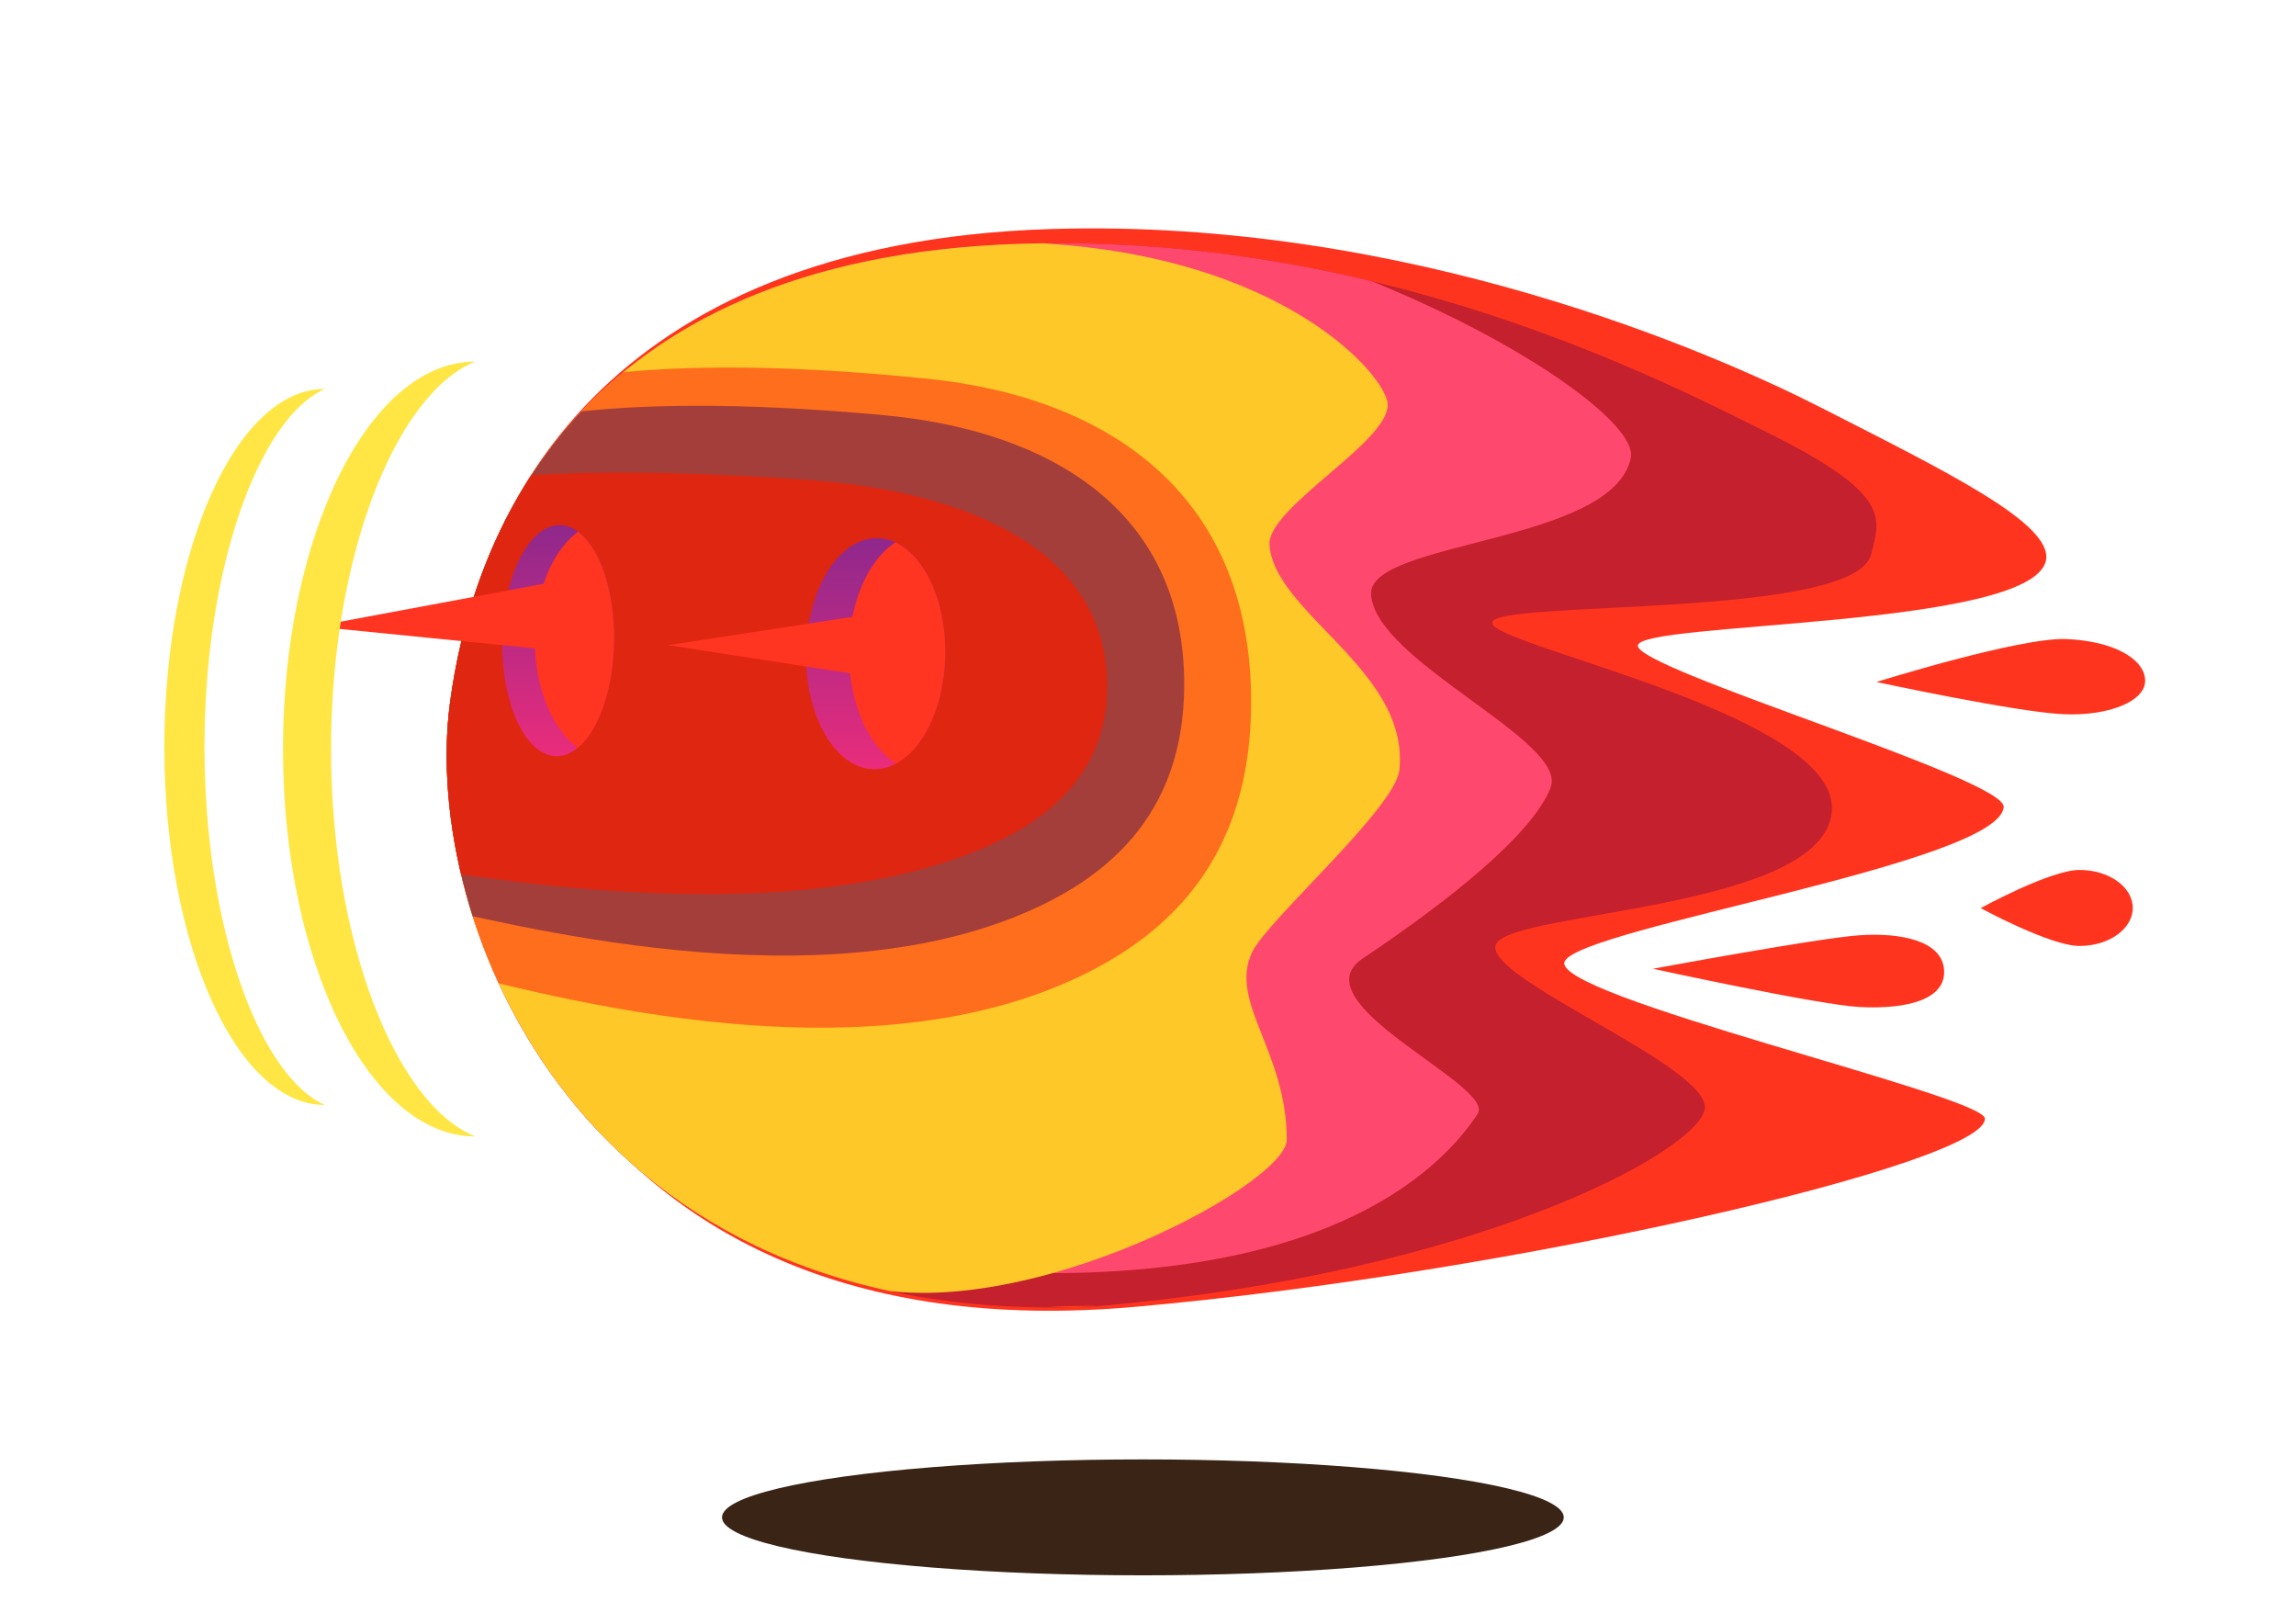
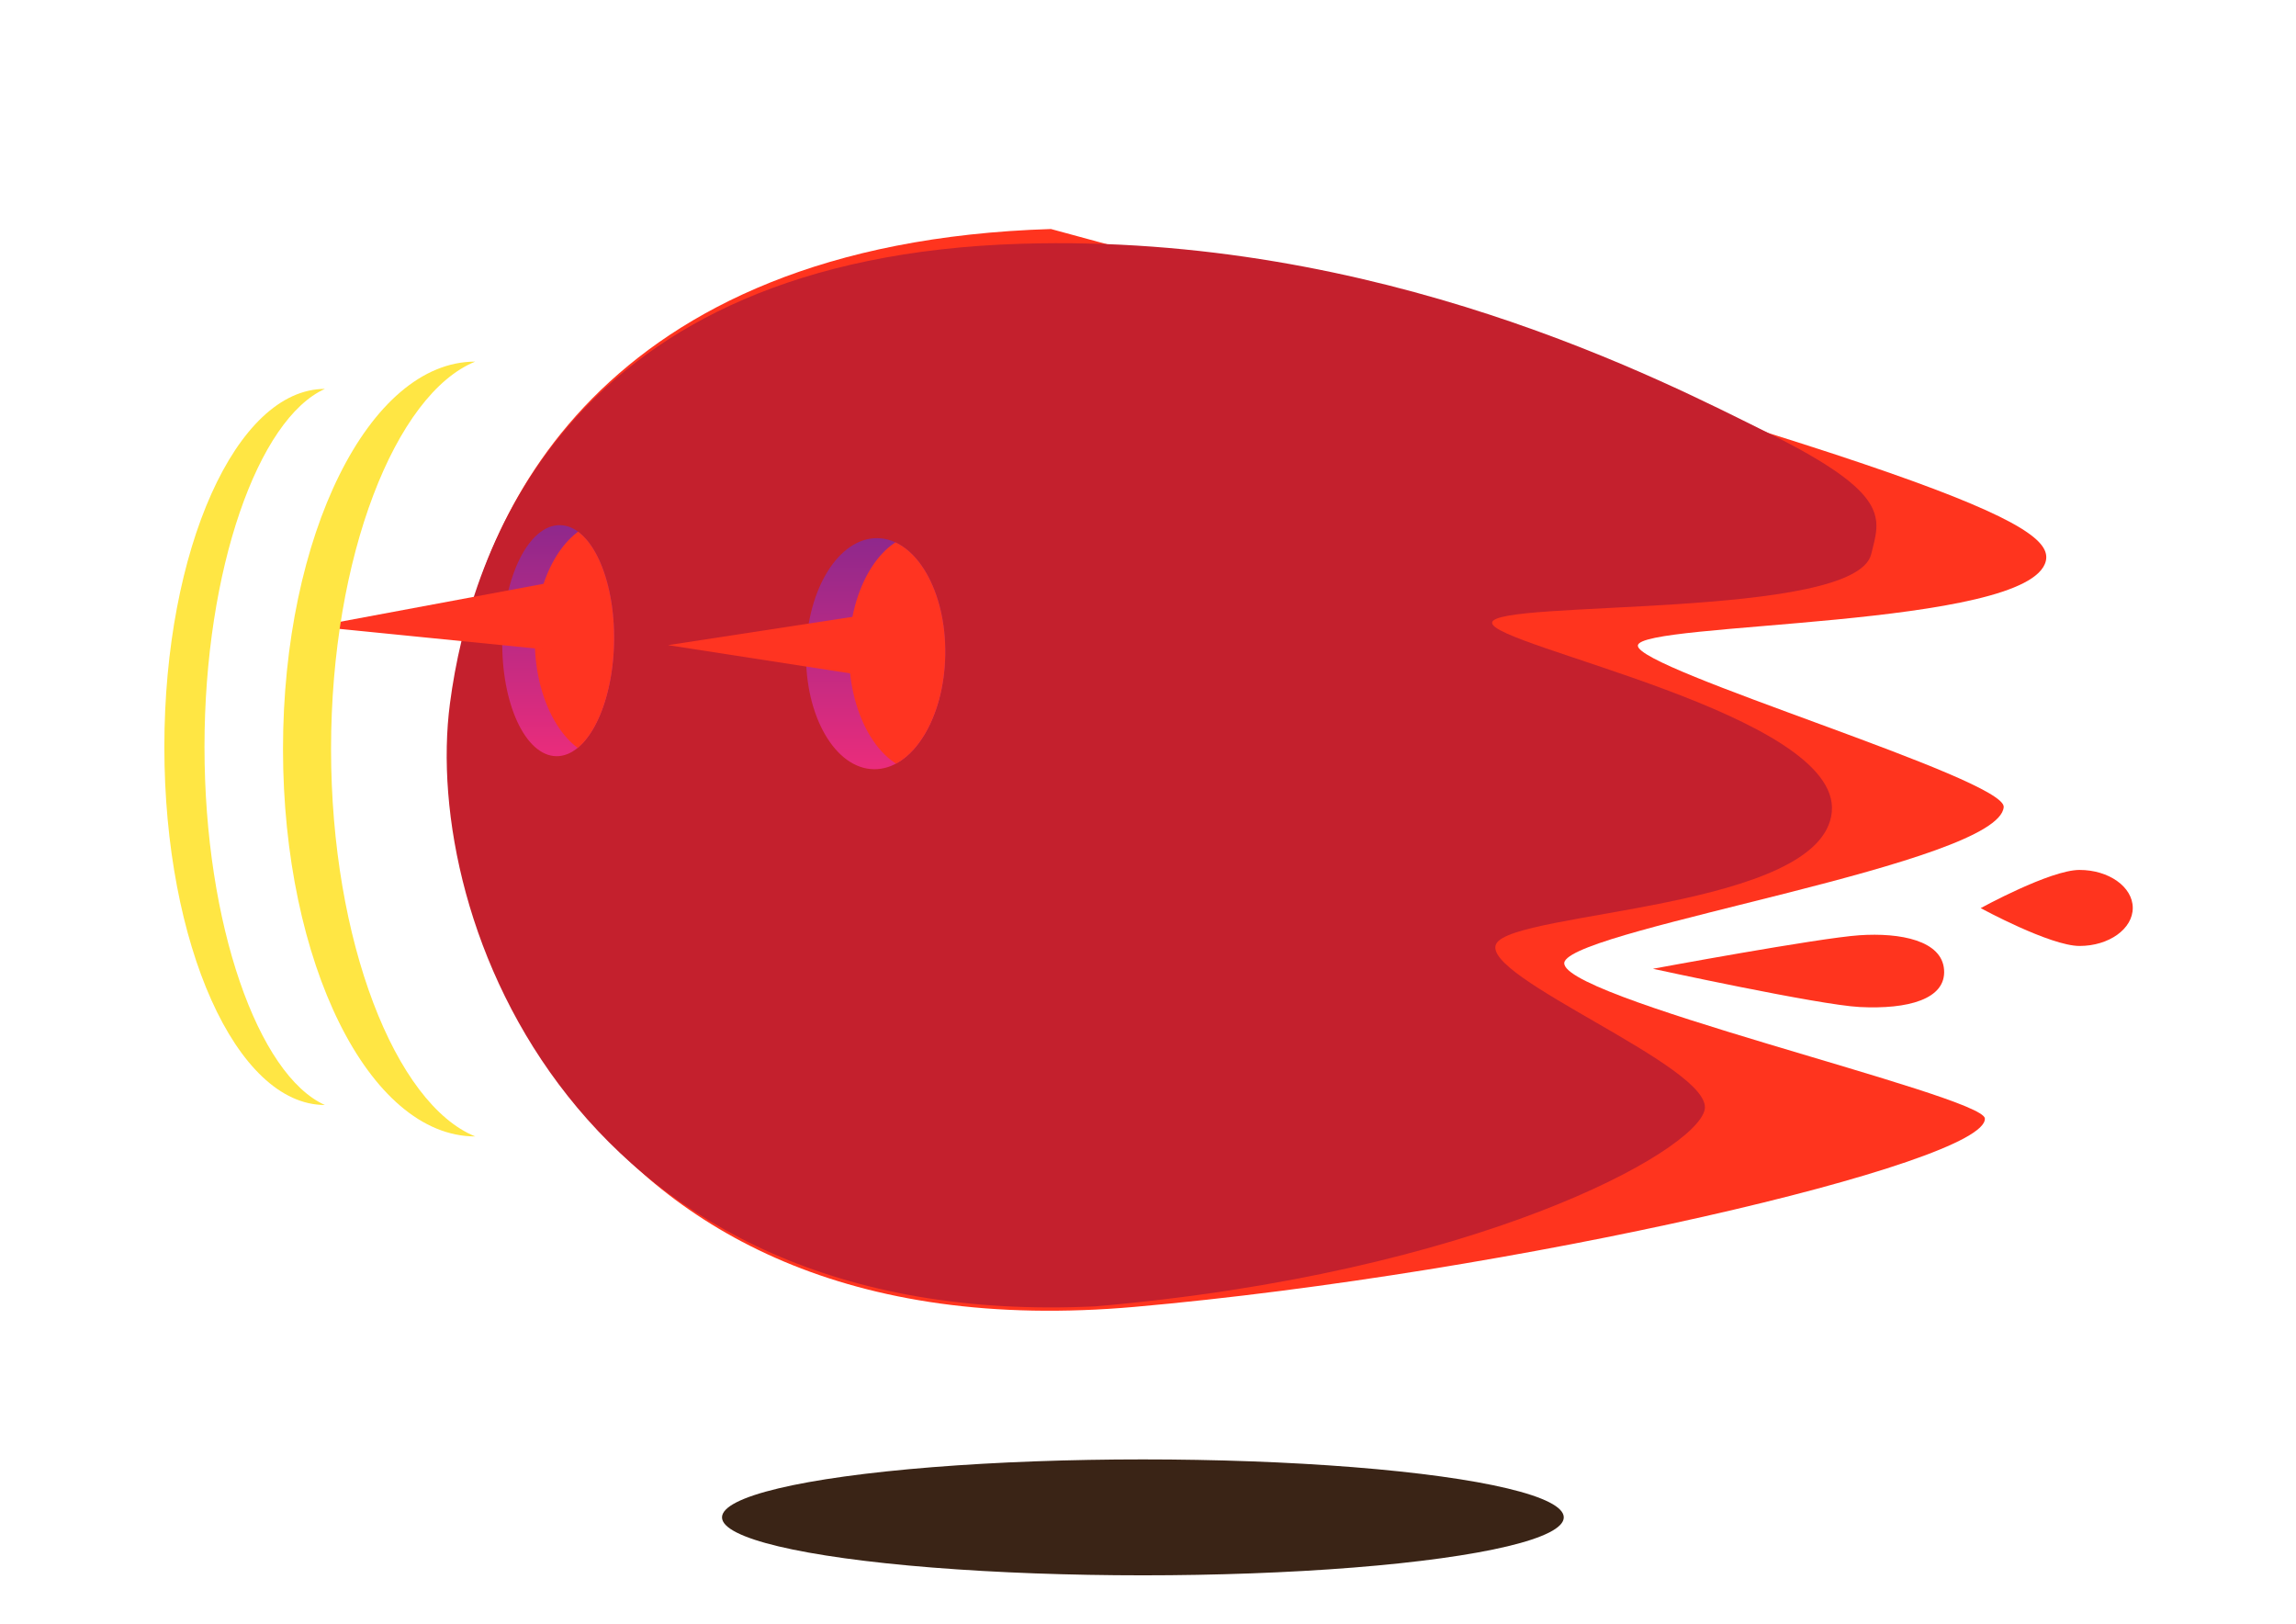
<svg xmlns="http://www.w3.org/2000/svg" xmlns:ns1="http://www.serif.com/" width="100%" height="100%" viewBox="0 0 3508 2481" version="1.1" xml:space="preserve" style="fill-rule:evenodd;clip-rule:evenodd;stroke-linejoin:round;stroke-miterlimit:2;">
  <rect id="L1_L1_Artboard1" x="0" y="0" width="3507.87" height="2480.32" style="fill:none;" />
  <g id="L1_L1_L1_Artboard11" ns1:id="L1_L1_Artboard1">
    <g id="L1_body-back-6" ns1:id="L1_body back 6" transform="matrix(1,0,0,1,-4,0)">
      <g transform="matrix(7.168,0.352,-0.352,7.168,-1102.85,-1008.14)">
        <path d="M584.446,318.633C585.186,324.843 577.214,327.438 566.887,327.419C558.136,327.403 522.526,321.448 522.526,321.448C522.526,321.448 557.381,313.185 566.071,312.165C574.761,311.145 583.716,312.423 584.446,318.633Z" style="fill:rgb(255,52,30);fill-rule:nonzero;" />
      </g>
      <g transform="matrix(16.222,1.89,-1.188,10.191,-5999.66,-2649.72)">
-         <path d="M590.61,252.32C590.98,255.43 587.75,258.36 583.4,258.87C579.05,259.38 565.668,257.329 565.668,257.329C565.668,257.329 578.517,248.214 582.857,247.704C587.197,247.194 590.24,249.21 590.61,252.32Z" style="fill:rgb(255,52,30);fill-rule:nonzero;" />
-       </g>
+         </g>
      <g transform="matrix(10.191,1.188,-1.188,10.191,-2456.56,-1886.16)">
        <path d="M590.61,252.32C590.98,255.43 587.75,258.36 583.4,258.87C579.05,259.38 568.12,254.98 568.12,254.98C568.12,254.98 577.73,248.14 582.07,247.63C586.41,247.12 590.24,249.21 590.61,252.32Z" style="fill:rgb(255,52,30);fill-rule:nonzero;" />
      </g>
      <g transform="matrix(7.177,0,0,7.177,-1210.83,-806.795)">
-         <path d="M393,161.16C469.2,158.81 534.743,187.852 556.973,199.192C583.473,212.722 606.652,223.97 604.792,231.82C601.392,246.16 518.09,244.72 517.94,249.83C517.79,254.94 596.275,278.131 595.825,284.187C594.934,296.179 506.06,309.78 502.38,317.01C498.71,324.24 591.478,345.521 591.811,350.473C592.448,359.935 491.59,383.44 410.84,390.58C289.157,401.339 260.487,304.431 266.597,256.731C270.987,222.551 296.72,164.13 393,161.16Z" style="fill:rgb(255,52,30);fill-rule:nonzero;" />
+         <path d="M393,161.16C583.473,212.722 606.652,223.97 604.792,231.82C601.392,246.16 518.09,244.72 517.94,249.83C517.79,254.94 596.275,278.131 595.825,284.187C594.934,296.179 506.06,309.78 502.38,317.01C498.71,324.24 591.478,345.521 591.811,350.473C592.448,359.935 491.59,383.44 410.84,390.58C289.157,401.339 260.487,304.431 266.597,256.731C270.987,222.551 296.72,164.13 393,161.16Z" style="fill:rgb(255,52,30);fill-rule:nonzero;" />
      </g>
      <g id="L1_shadow" transform="matrix(7.62,0,0,7.62,-1314.87,-931.584)">
        <ellipse cx="402.24" cy="426.45" rx="84.39" ry="11.62" style="fill:rgb(58,36,22);" />
      </g>
    </g>
  </g>
  <rect id="L2_L2_Artboard1" x="0" y="0" width="3507.87" height="2480.32" style="fill:none;" />
  <g id="L2_L2_L2_Artboard11" ns1:id="L2_L2_Artboard1">
    <g id="L2_body-front-8" ns1:id="L2_body front 8" transform="matrix(7.191,0,0,6.988,-1208.14,-755.298)">
      <path d="M385.08,161.37C461.28,159.02 521.4,191.35 543.63,202.69C570.13,216.22 567.452,221.352 565.592,229.212C562.192,243.552 485.184,239.103 485.034,244.213C484.884,249.323 559.21,264.24 557.21,285.6C555.21,306.97 489.58,307.19 485.91,314.41C482.24,321.64 532.12,341.39 530.2,350.67C528.28,359.95 481.505,386.521 400.755,393.661C290.786,399.123 257.499,309.555 263.609,261.855C267.989,227.665 288.8,164.34 385.08,161.37Z" style="fill:rgb(196,32,45);fill-rule:nonzero;" />
      <clipPath id="L2__clip1">
-         <path d="M385.08,161.37C461.28,159.02 521.4,191.35 543.63,202.69C570.13,216.22 567.452,221.352 565.592,229.212C562.192,243.552 485.184,239.103 485.034,244.213C484.884,249.323 559.21,264.24 557.21,285.6C555.21,306.97 489.58,307.19 485.91,314.41C482.24,321.64 532.12,341.39 530.2,350.67C528.28,359.95 481.505,386.521 400.755,393.661C290.786,399.123 257.499,309.555 263.609,261.855C267.989,227.665 288.8,164.34 385.08,161.37Z" clip-rule="nonzero" />
-       </clipPath>
+         </clipPath>
      <g clip-path="url(#L2__clip1)">
        <g transform="matrix(1.071,0,0,3.114,-27.833,-509.22)">
          <g>
            <path d="M249.25,244.069C248.17,229.596 341.943,209.109 346.91,209.269C350.767,209.393 381.247,212.489 384.046,212.492C441.927,212.54 508.673,226.405 506.388,230.373C502.903,236.428 454.142,236.179 454.857,239.979C455.743,244.686 494,250.24 490.484,253.514C486.926,256.825 469.927,261.564 453.216,265.518C440.016,268.641 479.713,274.429 476.003,276.43C467.142,281.212 439.227,290.091 359.634,286.961C310.764,285.039 250.885,265.975 249.25,244.069Z" style="fill:rgb(255,72,109);" />
          </g>
        </g>
        <g transform="matrix(1.074,0,0,2.604,-38.908,-375.702)">
          <g>
            <g transform="matrix(1,0,0,1.096,-0.484,-26.579)">
              <path d="M313.651,215.898C317.605,215.898 340.454,210.12 342.214,210.139C347.059,210.193 396.507,212.322 401.478,212.459C446.174,213.688 465.939,221.95 467.576,224.469C469.44,227.338 443.708,232.556 444.286,235.523C445.307,240.76 471.994,245.142 469.988,252.737C469.216,255.659 443.862,264.238 440.861,266.689C436.149,270.537 447.688,274.252 447.704,281.058C447.712,284.663 390.201,296.439 358.459,291.677C350.732,290.518 329.084,287.889 318.641,287.264C315.265,287.061 295.832,273.217 291.213,272.947C289.049,272.821 250.885,265.975 249.25,244.069C248.17,229.596 266.915,227.317 299.983,225.295C303.657,225.07 313.318,220.057 317.177,219.955C320.523,219.867 310.2,215.898 313.651,215.898Z" style="fill:rgb(255,200,41);" />
            </g>
            <g transform="matrix(1.052,0,0,0.999,-41.589,-3.362)">
-               <path d="M314.856,222.707C318.81,222.707 336.006,218.355 397.22,221.171C429.815,222.67 457.946,230.422 457.946,248.317C457.946,261.579 442.201,268.486 420.924,272.33C374.425,280.731 310.3,270.849 299.857,270.223C296.481,270.021 313.318,220.057 317.177,219.955C320.523,219.867 311.405,222.707 314.856,222.707Z" style="fill:rgb(254,110,28);" />
-             </g>
+               </g>
            <g transform="matrix(0.979,0,0,0.832,-21.4,36.626)">
              <path d="M314.856,222.707C318.81,222.707 336.006,218.355 397.22,221.171C429.815,222.67 457.946,230.422 457.946,248.317C457.946,261.579 442.201,268.486 420.924,272.33C374.425,280.731 310.3,270.849 299.857,270.223C296.481,270.021 313.318,220.057 317.177,219.955C320.523,219.867 311.405,222.707 314.856,222.707Z" style="fill:rgb(163,62,58);" />
            </g>
            <g transform="matrix(0.979,0,0,0.638,-36.632,84.956)">
              <path d="M314.856,222.707C318.81,222.707 336.006,218.355 397.22,221.171C429.815,222.67 457.946,230.422 457.946,248.317C457.946,261.579 442.201,268.486 420.924,272.33C374.425,280.731 310.3,270.849 299.857,270.223C296.481,270.021 313.318,220.057 317.177,219.955C320.523,219.867 311.405,222.707 314.856,222.707Z" style="fill:rgb(222,38,17);" />
            </g>
          </g>
        </g>
        <g transform="matrix(0.882,0,0,0.882,-1125.25,81.657)">
          <path d="M1729.5,353.666C1727.75,353.84 1723.67,354.145 1719.1,353.808L1730.41,353.565L1729.5,353.666Z" style="fill:rgb(255,67,23);" />
        </g>
      </g>
    </g>
  </g>
-   <rect id="L3_L3_Artboard1" x="0" y="0" width="3507.87" height="2480.32" style="fill:none;" />
  <g id="L3_L3_L3_Artboard11" ns1:id="L3_L3_Artboard1">
    <g id="L3_eyes-9" ns1:id="L3_eyes 9" transform="matrix(6.043,0,0,6.043,-8788.7,-188.306)">
      <g transform="matrix(1.133,0,0,1.133,1279.43,-87.629)">
        <path id="L3_L3_XMLID_2_" d="M365.33,250.95C365.1,265.18 357.96,276.61 349.38,276.47C340.8,276.33 334.04,264.68 334.27,250.44C334.5,236.21 341.64,224.78 350.22,224.92C358.8,225.06 365.57,236.72 365.33,250.95Z" style="fill:url(#L3__Linear1);fill-rule:nonzero;" />
        <clipPath id="L3__clip2">
          <path id="L3_L3_L3_XMLID_2_1" ns1:id="L3_L3_XMLID_2_" d="M365.33,250.95C365.1,265.18 357.96,276.61 349.38,276.47C340.8,276.33 334.04,264.68 334.27,250.44C334.5,236.21 341.64,224.78 350.22,224.92C358.8,225.06 365.57,236.72 365.33,250.95Z" clip-rule="nonzero" />
        </clipPath>
        <g clip-path="url(#L3__clip2)">
          <ellipse cx="360.533" cy="250.495" rx="16.684" ry="26.621" style="fill:rgb(255,52,33);" />
        </g>
      </g>
      <g transform="matrix(1.133,0,0,1.133,1275.23,-92.541)">
        <path id="L3_L3_XMLID_1_" d="M295.13,252.33C294.9,266.56 289.13,278.01 282.24,277.9C275.35,277.79 269.96,266.16 270.19,251.92C270.42,237.69 276.19,226.24 283.08,226.35C289.97,226.47 295.37,238.1 295.13,252.33Z" style="fill:url(#L3__Linear3);fill-rule:nonzero;" />
        <clipPath id="L3__clip4">
          <path id="L3_L3_L3_XMLID_1_1" ns1:id="L3_L3_XMLID_1_" d="M295.13,252.33C294.9,266.56 289.13,278.01 282.24,277.9C275.35,277.79 269.96,266.16 270.19,251.92C270.42,237.69 276.19,226.24 283.08,226.35C289.97,226.47 295.37,238.1 295.13,252.33Z" clip-rule="nonzero" />
        </clipPath>
        <g clip-path="url(#L3__clip4)">
          <g transform="matrix(1,0,0,1,-66.409,1.472)">
            <ellipse cx="360.533" cy="250.495" rx="16.684" ry="26.621" style="fill:rgb(255,52,33);" />
          </g>
        </g>
      </g>
      <g transform="matrix(0.165,0,0,0.165,1454.25,31.159)">
        <path d="M483.289,959.809L861.589,889.212L860.19,997.43L483.289,959.809Z" style="fill:rgb(255,52,33);" />
      </g>
      <g transform="matrix(0.165,0,0,0.165,1539.11,38.626)">
        <path d="M509.983,943.16L861.589,889.212L860.19,997.43L509.983,943.16Z" style="fill:rgb(255,52,33);" />
      </g>
    </g>
  </g>
  <defs>
    <linearGradient id="L3__Linear1" x1="0" y1="0" x2="1" y2="0" gradientUnits="userSpaceOnUse" gradientTransform="matrix(3.15631e-15,-51.547,51.547,3.15631e-15,349.801,276.474)">
      <stop offset="0" style="stop-color:rgb(234,44,123);stop-opacity:1" />
      <stop offset="1" style="stop-color:rgb(143,40,140);stop-opacity:1" />
    </linearGradient>
    <linearGradient id="L3__Linear3" x1="0" y1="0" x2="1" y2="0" gradientUnits="userSpaceOnUse" gradientTransform="matrix(3.15626e-15,-51.546,51.546,3.15626e-15,282.663,277.899)">
      <stop offset="0" style="stop-color:rgb(234,44,123);stop-opacity:1" />
      <stop offset="1" style="stop-color:rgb(143,40,140);stop-opacity:1" />
    </linearGradient>
  </defs>
  <rect id="L4_L4_Artboard1" x="0" y="0" width="3507.87" height="2480.32" style="fill:none;" />
  <g id="L4_L4_L4_Artboard11" ns1:id="L4_L4_Artboard1">
    <g id="L4_item-fron-7" ns1:id="L4_item fron 7">
      <g transform="matrix(1.783,0,0,1.715,-8.823,-508.919)">
        <path d="M412.169,618.845C321.261,618.845 247.455,773.471 247.455,963.926C247.455,1154.38 321.261,1309.01 412.169,1309.01C343.988,1280.25 288.634,1135.52 288.634,963.926C288.634,792.328 343.988,647.602 412.169,618.845Z" style="fill:rgb(255,230,68);" />
      </g>
      <g transform="matrix(1.489,0,0,1.585,-117.346,-386.768)">
        <path d="M412.169,618.845C321.261,618.845 247.455,773.471 247.455,963.926C247.455,1154.38 321.261,1309.01 412.169,1309.01C343.988,1280.25 288.634,1135.52 288.634,963.926C288.634,792.328 343.988,647.602 412.169,618.845Z" style="fill:rgb(255,230,68);" />
      </g>
    </g>
  </g>
</svg>